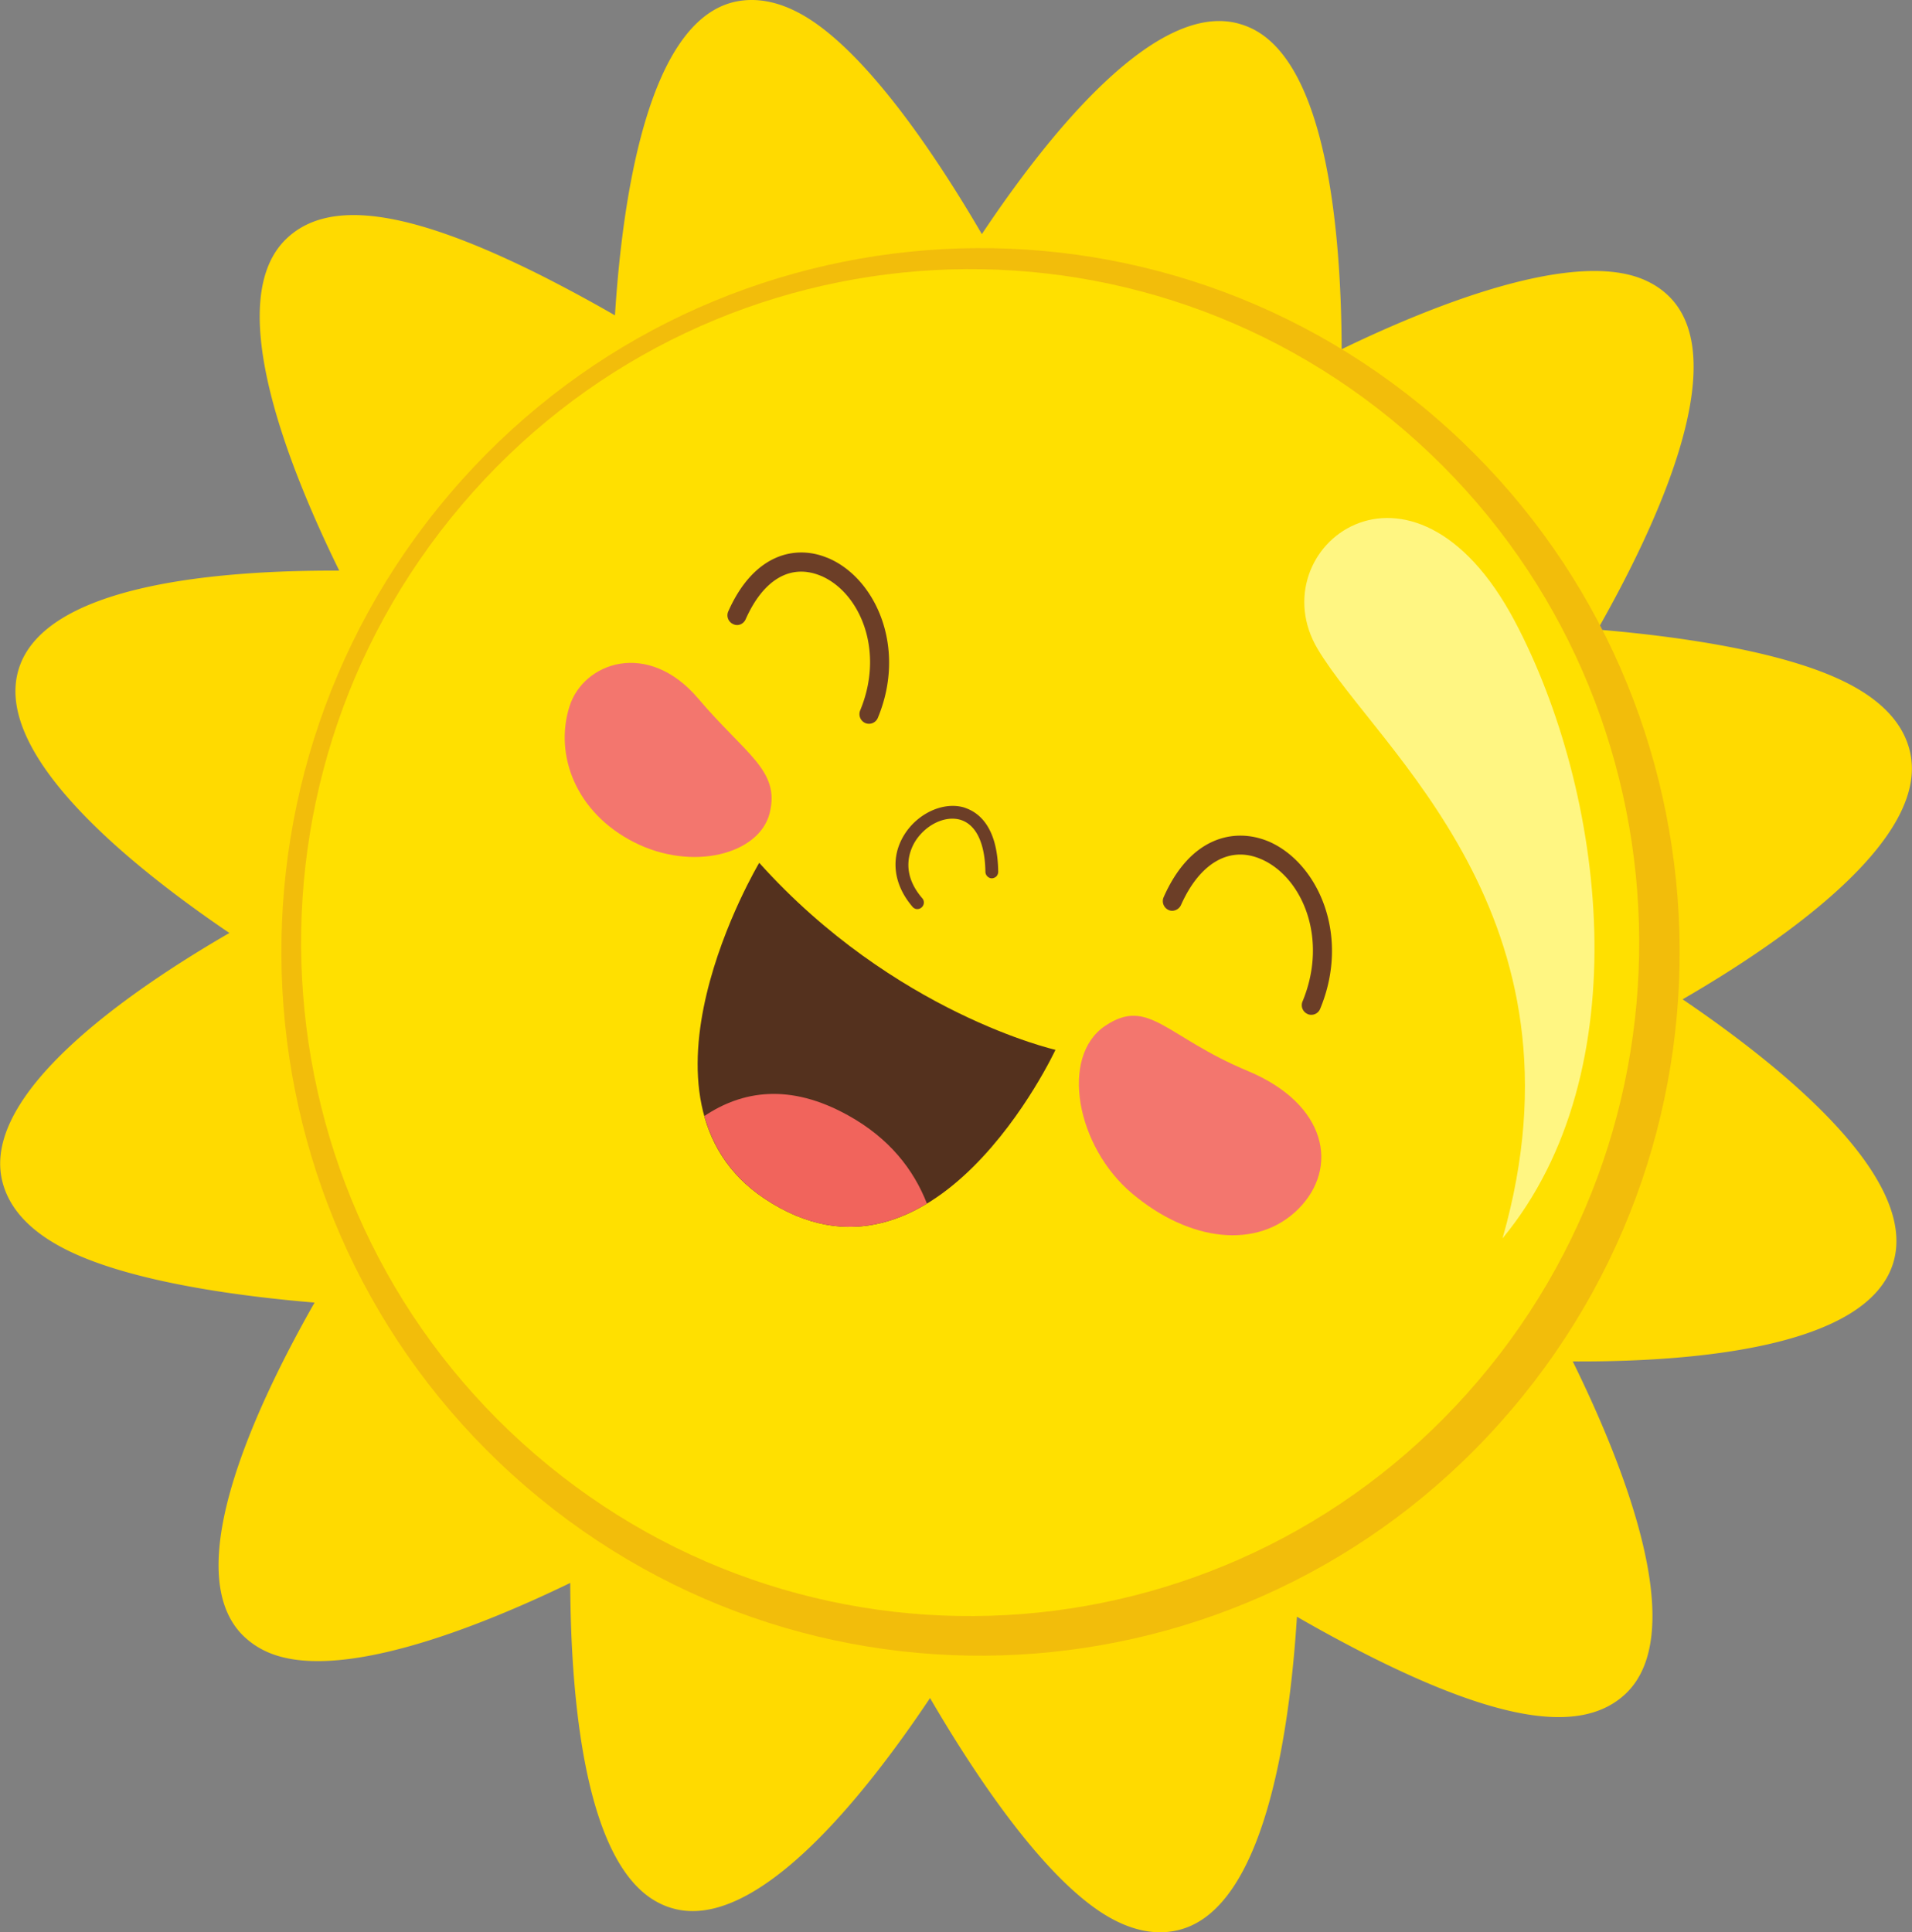
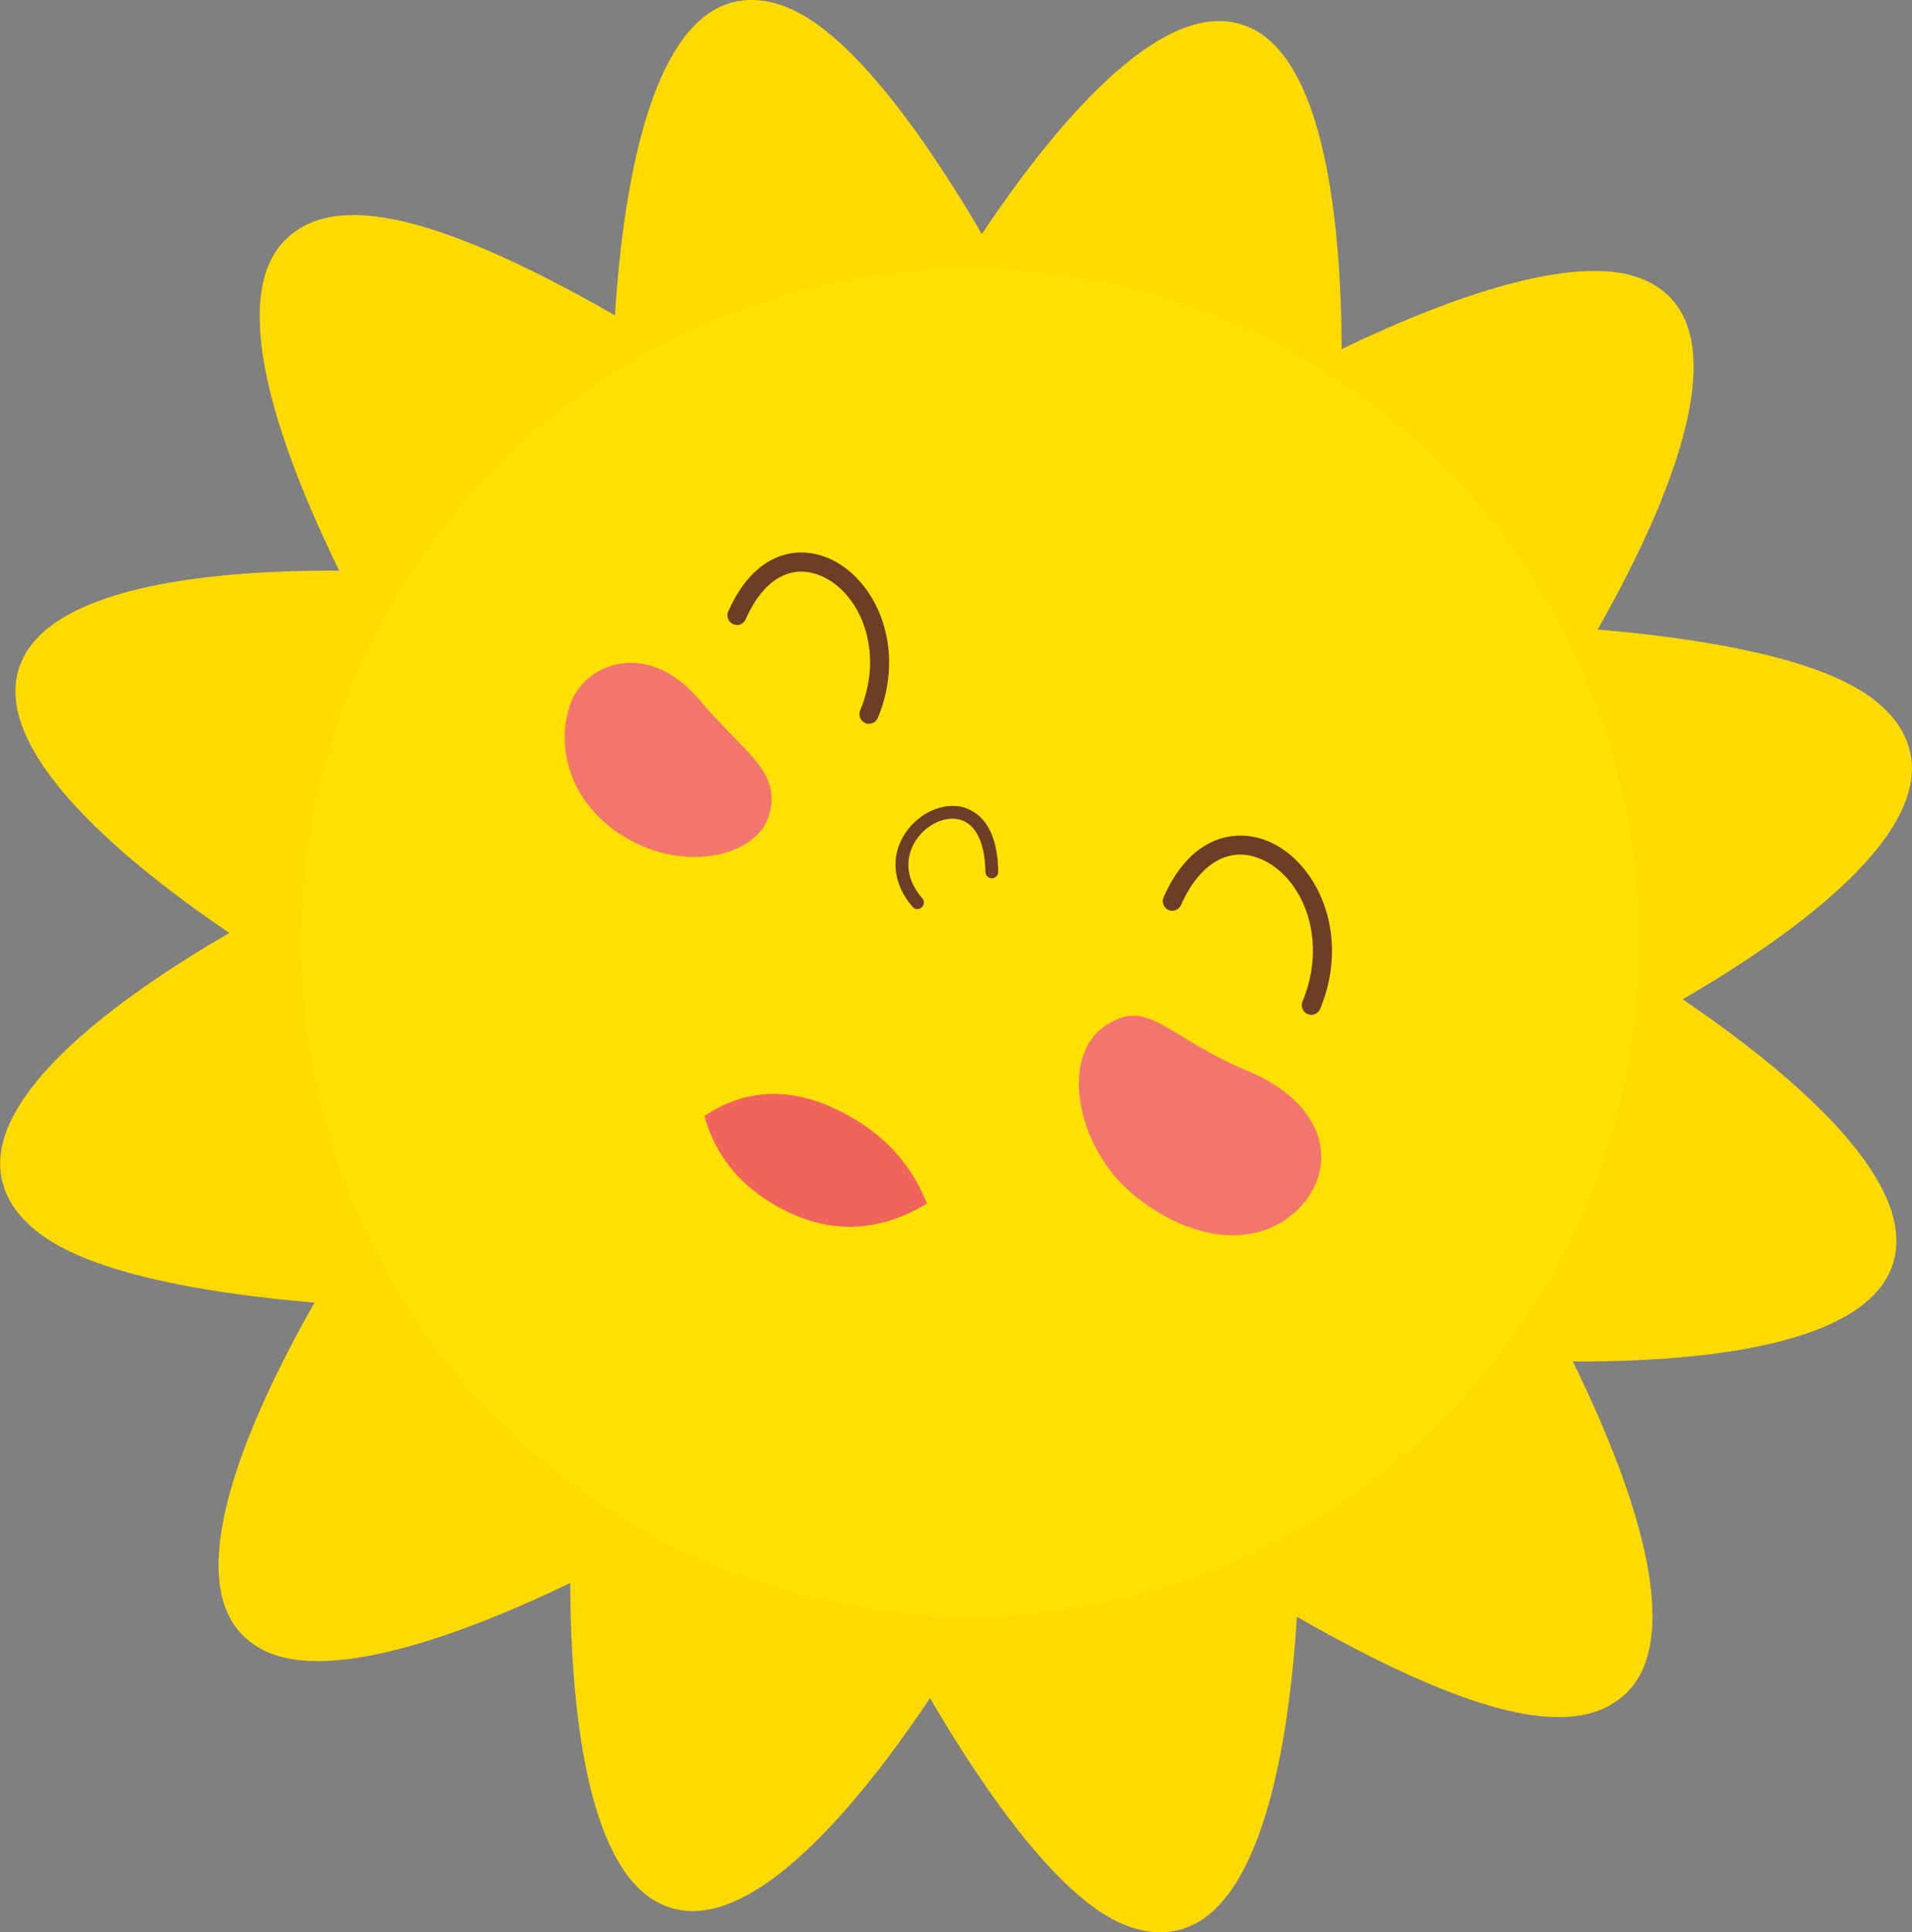
<svg xmlns="http://www.w3.org/2000/svg" width="95" height="96" fill="none">
  <rect width="100%" height="100%" fill="#808080" stroke="none" />
  <g clip-path="url(#right_float_sun__a)">
    <path d="M16.855 28.35C14.229 23 11.04 14.847 14.259 11.835c2.106-1.981 6.077-1.41 12.484 1.778a75.355 75.355 0 0 1 3.812 2.055C30.929 9.74 32.214 1.103 36.473.099 37.44-.125 38.48.03 39.55.567c3.386 1.687 7.146 7.479 9.235 11.065 3.27-4.91 8.69-11.706 12.858-10.43.206.061.4.139.593.234 3.717 1.856 4.405 10.217 4.426 15.914 4.457-2.158 11.732-5.1 15.226-3.357.447.217.83.502 1.152.848 3 3.245-.718 11.26-3.661 16.438 3.498.29 9.046.986 12.312 2.613 1.818.904 2.9 2.076 3.214 3.477.976 4.305-6.175 9.31-11.302 12.281 4.93 3.344 11.754 8.86 10.464 13.098-1.297 4.222-9.983 4.923-15.922 4.893 2.63 5.346 5.815 13.509 2.617 16.52-2.114 1.98-6.09 1.418-12.522-1.787a73.48 73.48 0 0 1-3.8-2.05c-.373 5.93-1.654 14.569-5.908 15.572-.967.234-2.007.078-3.082-.458-3.39-1.683-7.15-7.484-9.24-11.074-3.278 4.905-8.689 11.697-12.853 10.43a3.445 3.445 0 0 1-.597-.239c-3.722-1.851-4.405-10.217-4.427-15.91-4.448 2.154-11.719 5.096-15.208 3.357a4.007 4.007 0 0 1-1.152-.848c-3.008-3.244.713-11.264 3.657-16.438-3.503-.29-9.046-.986-12.308-2.612-1.818-.904-2.9-2.072-3.223-3.478-.976-4.295 6.175-9.305 11.298-12.272C6.459 43.002-.37 37.482.928 33.247c1.294-4.226 9.988-4.922 15.927-4.896Z" fill="#FFDA00" />
-     <path fill-rule="evenodd" clip-rule="evenodd" d="M22.321 24.566c-12.467 14.672-10.765 36.746 3.816 49.3 14.581 12.552 36.507 10.83 48.974-3.842 12.476-14.673 10.765-36.747-3.807-49.3C56.718 8.171 34.792 9.888 22.32 24.565Z" fill="#F2BD0B" />
    <path fill-rule="evenodd" clip-rule="evenodd" d="M22.944 25.085c-11.93 14.04-10.305 35.163 3.645 47.171 13.953 12.017 34.938 10.365 46.872-3.672 11.938-14.041 10.301-35.16-3.648-47.176-13.954-12.013-34.935-10.373-46.869 3.677Z" fill="#FFE000" />
-     <path fill-rule="evenodd" clip-rule="evenodd" d="M75.266 30.868c-5.118-9.664-12.768-3.616-9.794 1.38s13.752 13.271 9.184 29.276c6.876-8.318 5.07-22.225.61-30.656Z" fill="#FFF682" />
    <path d="M38.243 40.393c-.507 2.05-3.846 2.925-6.743 1.45-2.9-1.476-3.962-4.34-3.206-6.74.684-2.189 3.894-3.352 6.404-.39 2.35 2.773 4.07 3.556 3.545 5.68ZM64.51 60.066c-2.033 2.025-5.394 1.64-8.256-.765-2.768-2.319-3.614-6.8-1.345-8.332 2.166-1.453 3.008.541 7.09 2.241 3.959 1.653 4.539 4.828 2.51 6.856Z" fill="#F3766E" />
-     <path d="M37.723 42.868s-7.056 11.809.262 16.684c8.41 5.606 14.457-7.393 14.457-7.393s-7.998-1.812-14.719-9.291Z" fill="#54311E" />
    <path d="M46.056 59.798c-.666-1.704-1.874-3.248-3.906-4.377-2.91-1.622-5.278-1.229-7.151.026.442 1.574 1.353 3.015 2.99 4.105 3.065 2.042 5.806 1.609 8.067.246Z" fill="#F1645C" />
    <path d="M49.597 43.313c-.026-2.098-.855-2.863-1.538-3.136a3.213 3.213 0 0 0-.177-.065c-1.018-.285-2.273.29-2.939 1.341-.718 1.138-.567 2.483.404 3.608a.302.302 0 0 0 .116.082c.03.017.06.022.09.022a.311.311 0 0 0 .24-.083.322.322 0 0 0 .035-.45c-1.117-1.288-.614-2.413-.348-2.841.524-.822 1.474-1.276 2.226-1.064.787.229 1.234 1.154 1.255 2.586 0 .182.163.329.322.325a.354.354 0 0 0 .228-.1.348.348 0 0 0 .086-.225Zm13.451-1.501-.099-.039c-1.598-.631-3.79-.233-5.13 2.799a.484.484 0 0 0 .227.632c.228.12.524 0 .632-.238.915-2.055 2.368-2.925 3.889-2.319.034.013.069.03.107.043 2.029.891 3.34 3.937 2.042 7.069a.478.478 0 0 0 .258.622l.004.005a.475.475 0 0 0 .614-.26c1.517-3.65-.099-7.245-2.544-8.314ZM41.187 27.745a1.232 1.232 0 0 0-.133-.052c-1.513-.606-3.584-.212-4.87 2.686a.478.478 0 0 0 .233.623c.24.126.52.013.631-.233.873-1.969 2.218-2.764 3.688-2.18l.077.03c1.921.839 3.154 3.72 1.925 6.679a.485.485 0 0 0 .258.627l.009.004a.477.477 0 0 0 .61-.26c1.444-3.477-.09-6.903-2.428-7.924Z" fill="#6C3E27" />
  </g>
  <defs>
    <clipPath id="right_float_sun__a">
      <path fill="#fff" d="M0 0h95v96H0z" />
    </clipPath>
  </defs>
</svg>